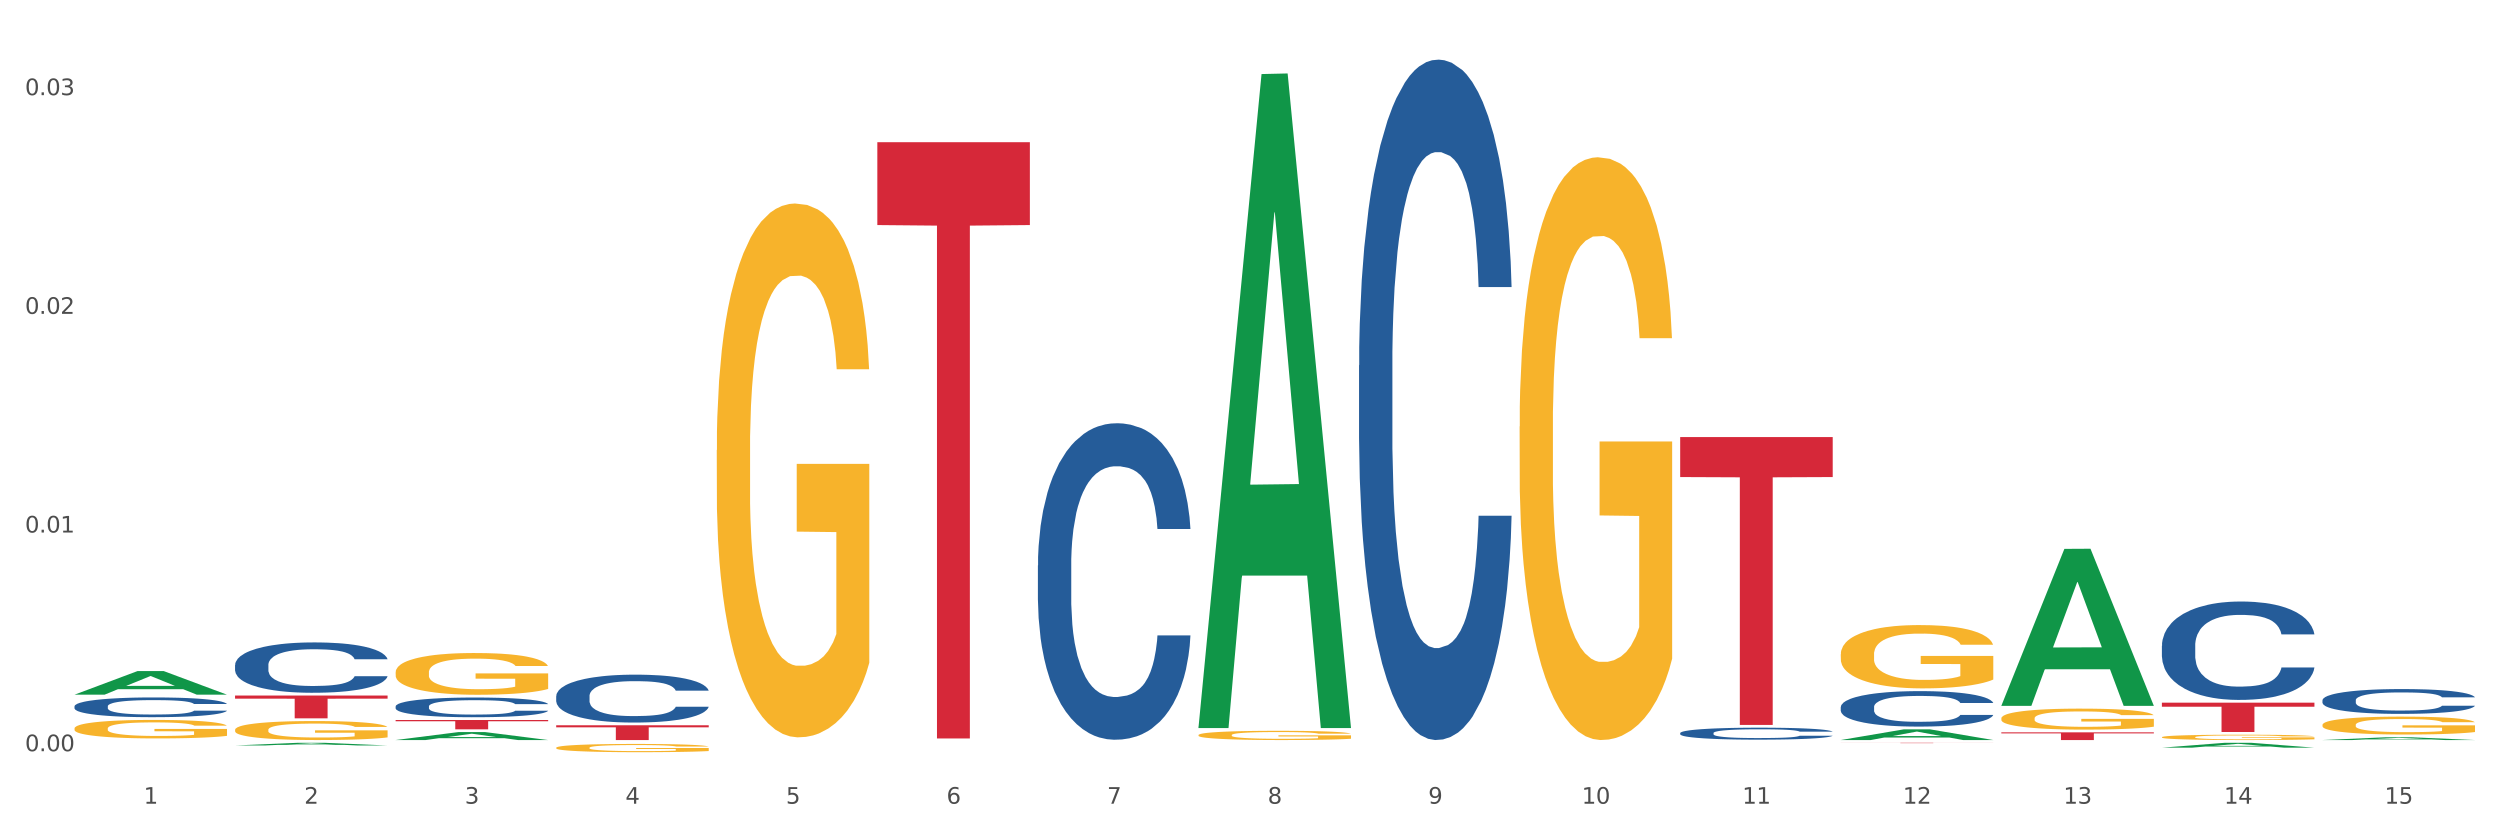
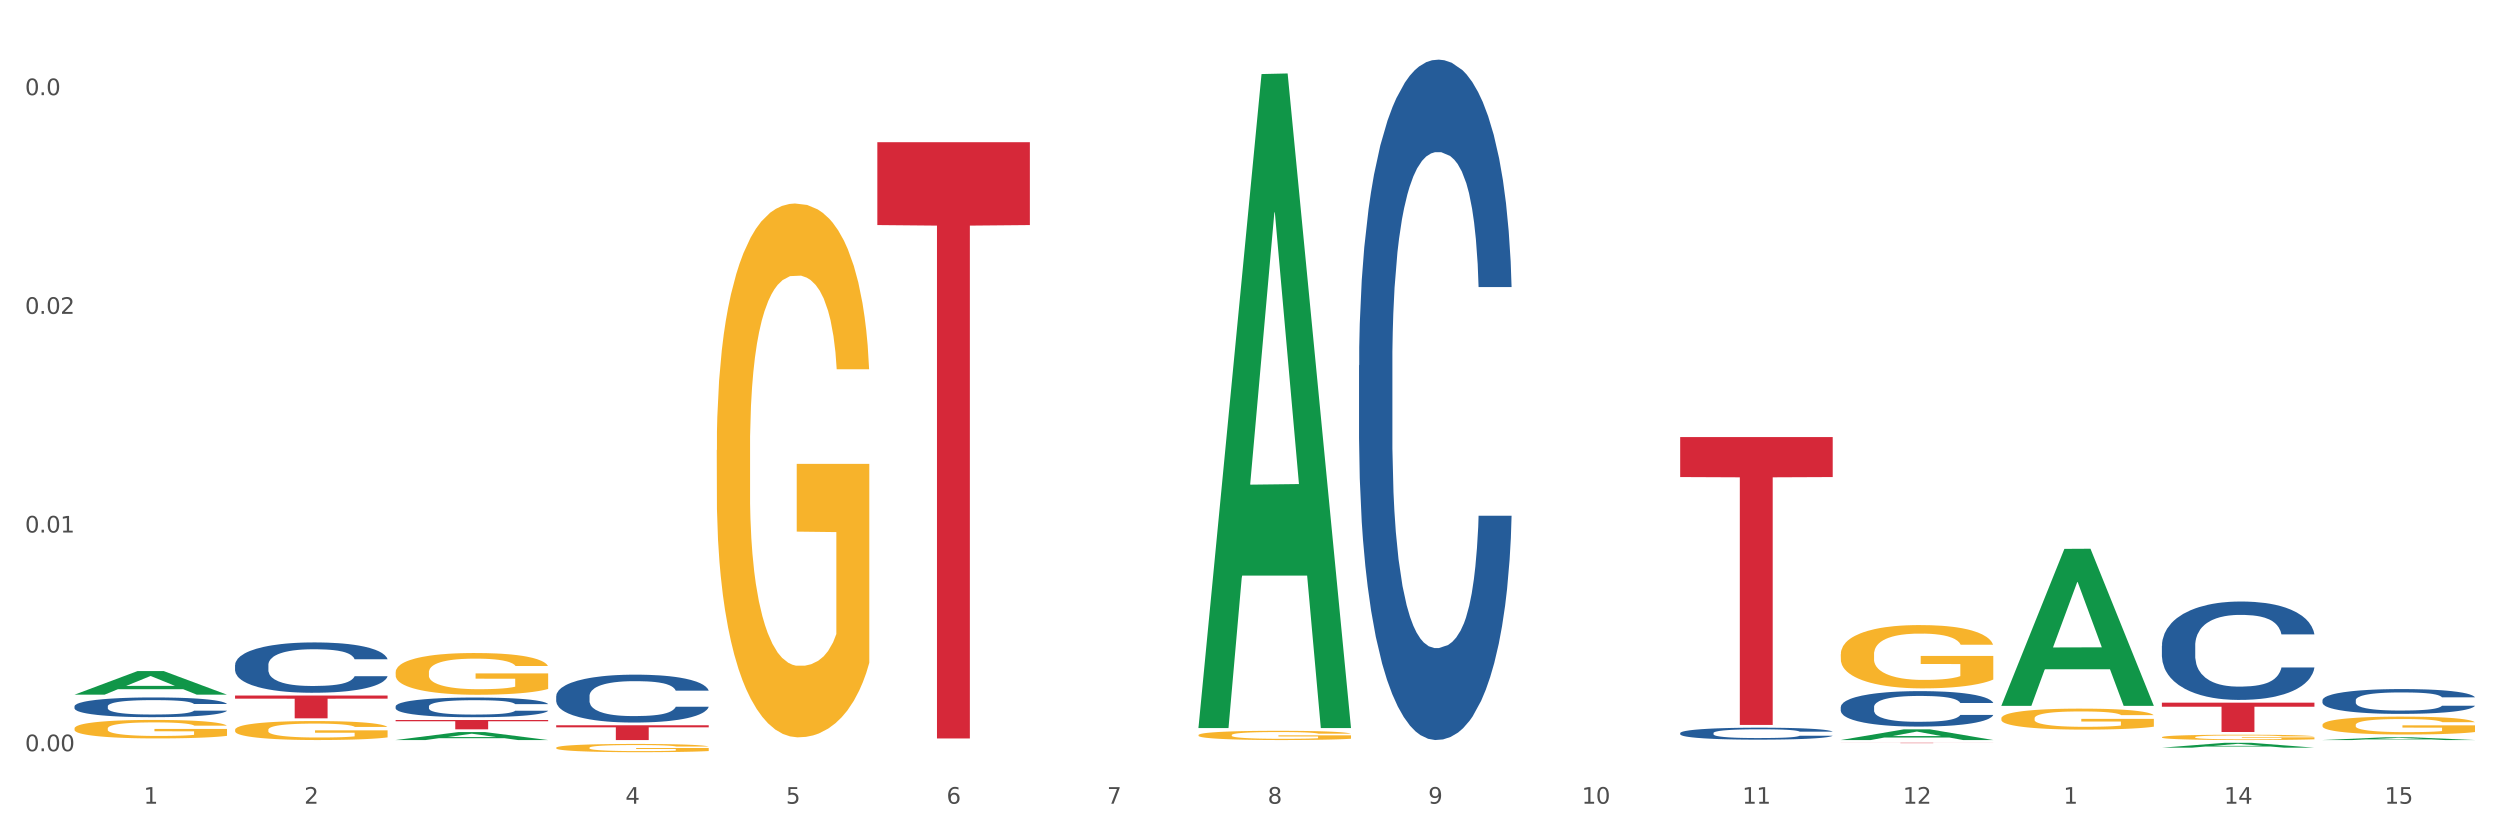
<svg xmlns="http://www.w3.org/2000/svg" xmlns:xlink="http://www.w3.org/1999/xlink" width="1080pt" height="360pt" viewBox="0 0 1080 360" version="1.1">
  <rect x="0" y="0" width="1080" height="360" fill="#333333" stroke="none" />
  <defs>
    <style type="text/css">*{stroke-linejoin: round; stroke-linecap: butt}</style>
  </defs>
  <g id="figure_1">
    <g id="patch_1">
      <path d="M 0 360  L 1080 360  L 1080 0  L 0 0  z " style="fill: #ffffff; stroke: #ffffff; stroke-linejoin: miter" />
    </g>
    <g id="axes_1">
      <g id="matplotlib.axis_1">
        <g id="xtick_1">
          <g id="text_1">
            <g style="fill: #4d4d4d" transform="translate(62.07 347.204) scale(0.096 -0.096)">
              <defs>
                <path id="DejaVuSans-31" d="M 794 531  L 1825 531  L 1825 4091  L 703 3866  L 703 4441  L 1819 4666  L 2450 4666  L 2450 531  L 3481 531  L 3481 0  L 794 0  L 794 531  z " transform="scale(0.016)" />
              </defs>
              <use xlink:href="#DejaVuSans-31" />
            </g>
          </g>
        </g>
        <g id="xtick_2">
          <g id="text_2">
            <g style="fill: #4d4d4d" transform="translate(131.436 347.204) scale(0.096 -0.096)">
              <defs>
                <path id="DejaVuSans-32" d="M 1228 531  L 3431 531  L 3431 0  L 469 0  L 469 531  Q 828 903 1448 1529  Q 2069 2156 2228 2338  Q 2531 2678 2651 2914  Q 2772 3150 2772 3378  Q 2772 3750 2511 3984  Q 2250 4219 1831 4219  Q 1534 4219 1204 4116  Q 875 4013 500 3803  L 500 4441  Q 881 4594 1212 4672  Q 1544 4750 1819 4750  Q 2544 4750 2975 4387  Q 3406 4025 3406 3419  Q 3406 3131 3298 2873  Q 3191 2616 2906 2266  Q 2828 2175 2409 1742  Q 1991 1309 1228 531  z " transform="scale(0.016)" />
              </defs>
              <use xlink:href="#DejaVuSans-32" />
            </g>
          </g>
        </g>
        <g id="xtick_3">
          <g id="text_3">
            <g style="fill: #4d4d4d" transform="translate(200.802 347.204) scale(0.096 -0.096)">
              <defs>
-                 <path id="DejaVuSans-33" d="M 2597 2516  Q 3050 2419 3304 2112  Q 3559 1806 3559 1356  Q 3559 666 3084 287  Q 2609 -91 1734 -91  Q 1441 -91 1130 -33  Q 819 25 488 141  L 488 750  Q 750 597 1062 519  Q 1375 441 1716 441  Q 2309 441 2620 675  Q 2931 909 2931 1356  Q 2931 1769 2642 2001  Q 2353 2234 1838 2234  L 1294 2234  L 1294 2753  L 1863 2753  Q 2328 2753 2575 2939  Q 2822 3125 2822 3475  Q 2822 3834 2567 4026  Q 2313 4219 1838 4219  Q 1578 4219 1281 4162  Q 984 4106 628 3988  L 628 4550  Q 988 4650 1302 4700  Q 1616 4750 1894 4750  Q 2613 4750 3031 4423  Q 3450 4097 3450 3541  Q 3450 3153 3228 2886  Q 3006 2619 2597 2516  z " transform="scale(0.016)" />
-               </defs>
+                 </defs>
              <use xlink:href="#DejaVuSans-33" />
            </g>
          </g>
        </g>
        <g id="xtick_4">
          <g id="text_4">
            <g style="fill: #4d4d4d" transform="translate(270.169 347.204) scale(0.096 -0.096)">
              <defs>
                <path id="DejaVuSans-34" d="M 2419 4116  L 825 1625  L 2419 1625  L 2419 4116  z M 2253 4666  L 3047 4666  L 3047 1625  L 3713 1625  L 3713 1100  L 3047 1100  L 3047 0  L 2419 0  L 2419 1100  L 313 1100  L 313 1709  L 2253 4666  z " transform="scale(0.016)" />
              </defs>
              <use xlink:href="#DejaVuSans-34" />
            </g>
          </g>
        </g>
        <g id="xtick_5">
          <g id="text_5">
            <g style="fill: #4d4d4d" transform="translate(339.535 347.204) scale(0.096 -0.096)">
              <defs>
                <path id="DejaVuSans-35" d="M 691 4666  L 3169 4666  L 3169 4134  L 1269 4134  L 1269 2991  Q 1406 3038 1543 3061  Q 1681 3084 1819 3084  Q 2600 3084 3056 2656  Q 3513 2228 3513 1497  Q 3513 744 3044 326  Q 2575 -91 1722 -91  Q 1428 -91 1123 -41  Q 819 9 494 109  L 494 744  Q 775 591 1075 516  Q 1375 441 1709 441  Q 2250 441 2565 725  Q 2881 1009 2881 1497  Q 2881 1984 2565 2268  Q 2250 2553 1709 2553  Q 1456 2553 1204 2497  Q 953 2441 691 2322  L 691 4666  z " transform="scale(0.016)" />
              </defs>
              <use xlink:href="#DejaVuSans-35" />
            </g>
          </g>
        </g>
        <g id="xtick_6">
          <g id="text_6">
            <g style="fill: #4d4d4d" transform="translate(408.901 347.204) scale(0.096 -0.096)">
              <defs>
                <path id="DejaVuSans-36" d="M 2113 2584  Q 1688 2584 1439 2293  Q 1191 2003 1191 1497  Q 1191 994 1439 701  Q 1688 409 2113 409  Q 2538 409 2786 701  Q 3034 994 3034 1497  Q 3034 2003 2786 2293  Q 2538 2584 2113 2584  z M 3366 4563  L 3366 3988  Q 3128 4100 2886 4159  Q 2644 4219 2406 4219  Q 1781 4219 1451 3797  Q 1122 3375 1075 2522  Q 1259 2794 1537 2939  Q 1816 3084 2150 3084  Q 2853 3084 3261 2657  Q 3669 2231 3669 1497  Q 3669 778 3244 343  Q 2819 -91 2113 -91  Q 1303 -91 875 529  Q 447 1150 447 2328  Q 447 3434 972 4092  Q 1497 4750 2381 4750  Q 2619 4750 2861 4703  Q 3103 4656 3366 4563  z " transform="scale(0.016)" />
              </defs>
              <use xlink:href="#DejaVuSans-36" />
            </g>
          </g>
        </g>
        <g id="xtick_7">
          <g id="text_7">
            <g style="fill: #4d4d4d" transform="translate(478.267 347.204) scale(0.096 -0.096)">
              <defs>
                <path id="DejaVuSans-37" d="M 525 4666  L 3525 4666  L 3525 4397  L 1831 0  L 1172 0  L 2766 4134  L 525 4134  L 525 4666  z " transform="scale(0.016)" />
              </defs>
              <use xlink:href="#DejaVuSans-37" />
            </g>
          </g>
        </g>
        <g id="xtick_8">
          <g id="text_8">
            <g style="fill: #4d4d4d" transform="translate(547.634 347.204) scale(0.096 -0.096)">
              <defs>
                <path id="DejaVuSans-38" d="M 2034 2216  Q 1584 2216 1326 1975  Q 1069 1734 1069 1313  Q 1069 891 1326 650  Q 1584 409 2034 409  Q 2484 409 2743 651  Q 3003 894 3003 1313  Q 3003 1734 2745 1975  Q 2488 2216 2034 2216  z M 1403 2484  Q 997 2584 770 2862  Q 544 3141 544 3541  Q 544 4100 942 4425  Q 1341 4750 2034 4750  Q 2731 4750 3128 4425  Q 3525 4100 3525 3541  Q 3525 3141 3298 2862  Q 3072 2584 2669 2484  Q 3125 2378 3379 2068  Q 3634 1759 3634 1313  Q 3634 634 3220 271  Q 2806 -91 2034 -91  Q 1263 -91 848 271  Q 434 634 434 1313  Q 434 1759 690 2068  Q 947 2378 1403 2484  z M 1172 3481  Q 1172 3119 1398 2916  Q 1625 2713 2034 2713  Q 2441 2713 2670 2916  Q 2900 3119 2900 3481  Q 2900 3844 2670 4047  Q 2441 4250 2034 4250  Q 1625 4250 1398 4047  Q 1172 3844 1172 3481  z " transform="scale(0.016)" />
              </defs>
              <use xlink:href="#DejaVuSans-38" />
            </g>
          </g>
        </g>
        <g id="xtick_9">
          <g id="text_9">
            <g style="fill: #4d4d4d" transform="translate(617 347.204) scale(0.096 -0.096)">
              <defs>
                <path id="DejaVuSans-39" d="M 703 97  L 703 672  Q 941 559 1184 500  Q 1428 441 1663 441  Q 2288 441 2617 861  Q 2947 1281 2994 2138  Q 2813 1869 2534 1725  Q 2256 1581 1919 1581  Q 1219 1581 811 2004  Q 403 2428 403 3163  Q 403 3881 828 4315  Q 1253 4750 1959 4750  Q 2769 4750 3195 4129  Q 3622 3509 3622 2328  Q 3622 1225 3098 567  Q 2575 -91 1691 -91  Q 1453 -91 1209 -44  Q 966 3 703 97  z M 1959 2075  Q 2384 2075 2632 2365  Q 2881 2656 2881 3163  Q 2881 3666 2632 3958  Q 2384 4250 1959 4250  Q 1534 4250 1286 3958  Q 1038 3666 1038 3163  Q 1038 2656 1286 2365  Q 1534 2075 1959 2075  z " transform="scale(0.016)" />
              </defs>
              <use xlink:href="#DejaVuSans-39" />
            </g>
          </g>
        </g>
        <g id="xtick_10">
          <g id="text_10">
            <g style="fill: #4d4d4d" transform="translate(683.312 347.204) scale(0.096 -0.096)">
              <defs>
                <path id="DejaVuSans-30" d="M 2034 4250  Q 1547 4250 1301 3770  Q 1056 3291 1056 2328  Q 1056 1369 1301 889  Q 1547 409 2034 409  Q 2525 409 2770 889  Q 3016 1369 3016 2328  Q 3016 3291 2770 3770  Q 2525 4250 2034 4250  z M 2034 4750  Q 2819 4750 3233 4129  Q 3647 3509 3647 2328  Q 3647 1150 3233 529  Q 2819 -91 2034 -91  Q 1250 -91 836 529  Q 422 1150 422 2328  Q 422 3509 836 4129  Q 1250 4750 2034 4750  z " transform="scale(0.016)" />
              </defs>
              <use xlink:href="#DejaVuSans-31" />
              <use xlink:href="#DejaVuSans-30" transform="translate(63.623 0)" />
            </g>
          </g>
        </g>
        <g id="xtick_11">
          <g id="text_11">
            <g style="fill: #4d4d4d" transform="translate(752.678 347.204) scale(0.096 -0.096)">
              <use xlink:href="#DejaVuSans-31" />
              <use xlink:href="#DejaVuSans-31" transform="translate(63.623 0)" />
            </g>
          </g>
        </g>
        <g id="xtick_12">
          <g id="text_12">
            <g style="fill: #4d4d4d" transform="translate(822.044 347.204) scale(0.096 -0.096)">
              <use xlink:href="#DejaVuSans-31" />
              <use xlink:href="#DejaVuSans-32" transform="translate(63.623 0)" />
            </g>
          </g>
        </g>
        <g id="xtick_13">
          <g id="text_13">
            <g style="fill: #4d4d4d" transform="translate(891.411 347.204) scale(0.096 -0.096)">
              <use xlink:href="#DejaVuSans-31" />
              <use xlink:href="#DejaVuSans-33" transform="translate(63.623 0)" />
            </g>
          </g>
        </g>
        <g id="xtick_14">
          <g id="text_14">
            <g style="fill: #4d4d4d" transform="translate(960.777 347.204) scale(0.096 -0.096)">
              <use xlink:href="#DejaVuSans-31" />
              <use xlink:href="#DejaVuSans-34" transform="translate(63.623 0)" />
            </g>
          </g>
        </g>
        <g id="xtick_15">
          <g id="text_15">
            <g style="fill: #4d4d4d" transform="translate(1030.143 347.204) scale(0.096 -0.096)">
              <use xlink:href="#DejaVuSans-31" />
              <use xlink:href="#DejaVuSans-35" transform="translate(63.623 0)" />
            </g>
          </g>
        </g>
        <g id="xtick_16" />
        <g id="xtick_17" />
        <g id="xtick_18" />
        <g id="xtick_19" />
        <g id="xtick_20" />
        <g id="xtick_21" />
        <g id="xtick_22" />
        <g id="xtick_23" />
        <g id="xtick_24" />
        <g id="xtick_25" />
        <g id="xtick_26" />
        <g id="xtick_27" />
        <g id="xtick_28" />
        <g id="xtick_29" />
      </g>
      <g id="matplotlib.axis_2">
        <g id="ytick_1">
          <g id="text_16">
            <g style="fill: #4d4d4d" transform="translate(10.8 324.527) scale(0.096 -0.096)">
              <defs>
                <path id="DejaVuSans-2e" d="M 684 794  L 1344 794  L 1344 0  L 684 0  L 684 794  z " transform="scale(0.016)" />
              </defs>
              <use xlink:href="#DejaVuSans-30" />
              <use xlink:href="#DejaVuSans-2e" transform="translate(63.623 0)" />
              <use xlink:href="#DejaVuSans-30" transform="translate(95.41 0)" />
              <use xlink:href="#DejaVuSans-30" transform="translate(159.033 0)" />
            </g>
          </g>
        </g>
        <g id="ytick_2">
          <g id="text_17">
            <g style="fill: #4d4d4d" transform="translate(10.8 230.055) scale(0.096 -0.096)">
              <use xlink:href="#DejaVuSans-30" />
              <use xlink:href="#DejaVuSans-2e" transform="translate(63.623 0)" />
              <use xlink:href="#DejaVuSans-30" transform="translate(95.41 0)" />
              <use xlink:href="#DejaVuSans-31" transform="translate(159.033 0)" />
            </g>
          </g>
        </g>
        <g id="ytick_3">
          <g id="text_18">
            <g style="fill: #4d4d4d" transform="translate(10.8 135.582) scale(0.096 -0.096)">
              <use xlink:href="#DejaVuSans-30" />
              <use xlink:href="#DejaVuSans-2e" transform="translate(63.623 0)" />
              <use xlink:href="#DejaVuSans-30" transform="translate(95.41 0)" />
              <use xlink:href="#DejaVuSans-32" transform="translate(159.033 0)" />
            </g>
          </g>
        </g>
        <g id="ytick_4">
          <g id="text_19">
            <g style="fill: #4d4d4d" transform="translate(10.8 41.11) scale(0.096 -0.096)">
              <use xlink:href="#DejaVuSans-30" />
              <use xlink:href="#DejaVuSans-2e" transform="translate(63.623 0)" />
              <use xlink:href="#DejaVuSans-30" transform="translate(95.41 0)" />
              <use xlink:href="#DejaVuSans-33" transform="translate(159.033 0)" />
            </g>
          </g>
        </g>
        <g id="ytick_5" />
        <g id="ytick_6" />
        <g id="ytick_7" />
      </g>
      <g id="PolyCollection_1">
        <path d="M 517.739 313.997  L 517.806 313.732  L 544.981 31.994  L 556.258 31.728  L 583.636 314.528  L 570.593 314.528  L 564.682 248.674  L 536.625 248.674  L 536.421 249.737  L 530.714 314.528  L 517.739 314.528  L 517.739 313.997  L 540.157 209.374  L 561.15 209.109  L 550.755 92.006  L 550.62 91.475  L 550.484 92.271  L 540.089 209.109  L 540.157 209.374  L 517.739 313.997  z " clip-path="url(#p9ddd3ef763)" style="fill: #109648" />
        <path d="M 170.907 319.693  L 170.975 319.689  L 198.15 316.246  L 209.427 316.243  L 236.805 319.699  L 223.762 319.699  L 217.851 318.894  L 189.794 318.894  L 189.59 318.907  L 183.883 319.699  L 170.907 319.699  L 170.907 319.693  L 193.326 318.414  L 214.319 318.411  L 203.924 316.979  L 203.788 316.973  L 203.653 316.983  L 193.258 318.411  L 193.326 318.414  L 170.907 319.693  z " clip-path="url(#p9ddd3ef763)" style="fill: #109648" />
-         <path d="M 101.541 322.041  L 101.609 322.04  L 128.784 320.881  L 140.061 320.88  L 167.439 322.043  L 154.395 322.043  L 148.485 321.772  L 120.427 321.772  L 120.224 321.776  L 114.517 322.043  L 101.541 322.043  L 101.541 322.041  L 123.96 321.61  L 144.952 321.609  L 134.558 321.128  L 134.422 321.125  L 134.286 321.129  L 123.892 321.609  L 123.96 321.61  L 101.541 322.041  z " clip-path="url(#p9ddd3ef763)" style="fill: #109648" />
        <path d="M 32.175 300.091  L 32.243 300.081  L 59.417 289.9  L 70.695 289.89  L 98.073 300.11  L 85.029 300.11  L 79.119 297.73  L 51.061 297.73  L 50.857 297.769  L 45.151 300.11  L 32.175 300.11  L 32.175 300.091  L 54.594 296.31  L 75.586 296.3  L 65.192 292.069  L 65.056 292.049  L 64.92 292.078  L 54.526 296.3  L 54.594 296.31  L 32.175 300.091  z " clip-path="url(#p9ddd3ef763)" style="fill: #109648" />
        <path d="M 933.936 322.994  L 934.004 322.992  L 961.178 320.882  L 972.456 320.88  L 999.834 322.998  L 986.79 322.998  L 980.88 322.505  L 952.822 322.505  L 952.618 322.513  L 946.912 322.998  L 933.936 322.998  L 933.936 322.994  L 956.355 322.211  L 977.347 322.209  L 966.953 321.331  L 966.817 321.327  L 966.681 321.333  L 956.287 322.209  L 956.355 322.211  L 933.936 322.994  z " clip-path="url(#p9ddd3ef763)" style="fill: #109648" />
        <path d="M 1003.302 319.697  L 1003.37 319.696  L 1030.544 318.501  L 1041.822 318.499  L 1069.2 319.699  L 1056.156 319.699  L 1050.246 319.42  L 1022.188 319.42  L 1021.984 319.424  L 1016.278 319.699  L 1003.302 319.699  L 1003.302 319.697  L 1025.721 319.253  L 1046.713 319.252  L 1036.319 318.755  L 1036.183 318.753  L 1036.047 318.756  L 1025.653 319.252  L 1025.721 319.253  L 1003.302 319.697  z " clip-path="url(#p9ddd3ef763)" style="fill: #109648" />
        <path d="M 795.203 319.69  L 795.271 319.686  L 822.446 315.074  L 833.723 315.07  L 861.101 319.699  L 848.058 319.699  L 842.147 318.621  L 814.09 318.621  L 813.886 318.639  L 808.179 319.699  L 795.203 319.699  L 795.203 319.69  L 817.622 317.978  L 838.615 317.974  L 828.22 316.057  L 828.084 316.048  L 827.949 316.061  L 817.554 317.974  L 817.622 317.978  L 795.203 319.69  z " clip-path="url(#p9ddd3ef763)" style="fill: #109648" />
        <path d="M 864.57 304.816  L 864.638 304.752  L 891.812 237.114  L 903.089 237.051  L 930.468 304.943  L 917.424 304.943  L 911.513 289.134  L 883.456 289.134  L 883.252 289.389  L 877.545 304.943  L 864.57 304.943  L 864.57 304.816  L 886.989 279.699  L 907.981 279.635  L 897.587 251.522  L 897.451 251.394  L 897.315 251.585  L 886.921 279.635  L 886.989 279.699  L 864.57 304.816  z " clip-path="url(#p9ddd3ef763)" style="fill: #109648" />
        <path d="M 32.175 305.124  L 32.253 305.116  L 32.253 304.898  L 32.487 304.602  L 33.343 304.056  L 34.434 303.644  L 36.303 303.16  L 37.316 302.958  L 38.64 302.732  L 41.366 302.366  L 44.482 302.054  L 46.663 301.883  L 48.299 301.774  L 51.96 301.579  L 54.063 301.493  L 56.244 301.423  L 58.114 301.376  L 61.229 301.322  L 63.722 301.298  L 66.604 301.291  L 69.019 301.298  L 72.212 301.33  L 76.886 301.423  L 78.677 301.478  L 81.092 301.571  L 83.585 301.696  L 85.61 301.82  L 87.947 302  L 90.361 302.233  L 92.698 302.529  L 94.334 302.802  L 95.658 303.09  L 96.827 303.441  L 97.683 303.823  L 98.073 304.142  L 83.818 304.142  L 83.429 303.854  L 82.65 303.542  L 81.871 303.332  L 81.014 303.16  L 79.69 302.966  L 78.522 302.841  L 76.574 302.693  L 74.783 302.6  L 73.303 302.545  L 71.511 302.498  L 67.694 302.451  L 64.968 302.451  L 63.255 302.467  L 61.151 302.506  L 59.36 302.561  L 57.257 302.654  L 55.621 302.755  L 53.985 302.888  L 53.05 302.981  L 51.648 303.153  L 50.714 303.293  L 49.467 303.534  L 48.766 303.706  L 47.52 304.15  L 46.975 304.477  L 46.741 304.703  L 46.585 304.952  L 46.585 306.168  L 47.053 306.713  L 47.442 306.947  L 48.065 307.212  L 49.234 307.555  L 50.947 307.89  L 52.739 308.131  L 54.219 308.279  L 55.621 308.388  L 57.023 308.474  L 58.737 308.552  L 60.139 308.599  L 62.242 308.645  L 64.734 308.669  L 66.682 308.669  L 70.654 308.63  L 72.446 308.591  L 74.16 308.536  L 76.029 308.451  L 77.509 308.357  L 78.366 308.287  L 79.768 308.139  L 80.858 307.983  L 81.793 307.804  L 82.416 307.648  L 83.117 307.414  L 83.663 307.149  L 83.818 307.009  L 98.073 307.009  L 97.761 307.29  L 97.216 307.562  L 96.126 307.929  L 95.269 308.139  L 93.945 308.396  L 92.542 308.614  L 90.595 308.856  L 88.804 309.035  L 86.934 309.191  L 84.909 309.331  L 81.248 309.526  L 79.924 309.58  L 77.12 309.674  L 74.939 309.728  L 71.745 309.783  L 68.473 309.814  L 65.046 309.822  L 62.008 309.806  L 58.659 309.759  L 56.556 309.713  L 54.219 309.643  L 51.493 309.534  L 48.922 309.401  L 46.507 309.245  L 44.248 309.066  L 42.145 308.864  L 39.419 308.528  L 37.394 308.201  L 35.914 307.897  L 34.901 307.64  L 33.889 307.313  L 33.343 307.087  L 32.487 306.542  L 32.175 306.035  L 32.175 305.124  z " clip-path="url(#p9ddd3ef763)" style="fill: #255c99" />
        <path d="M 933.936 318.461  L 934.014 318.459  L 934.014 318.384  L 934.169 318.319  L 934.947 318.161  L 936.114 318.031  L 936.97 317.961  L 937.826 317.905  L 938.837 317.848  L 940.082 317.789  L 942.338 317.703  L 943.739 317.659  L 945.45 317.612  L 948.563 317.545  L 950.819 317.507  L 953.153 317.476  L 956.965 317.438  L 959.455 317.421  L 962.1 317.409  L 965.29 317.4  L 967.702 317.398  L 972.992 317.404  L 977.505 317.423  L 979.683 317.438  L 982.484 317.463  L 983.962 317.48  L 986.374 317.514  L 988.864 317.558  L 990.575 317.596  L 993.143 317.667  L 995.088 317.739  L 996.877 317.827  L 997.811 317.888  L 998.511 317.944  L 999.134 318.01  L 999.756 318.113  L 985.752 318.113  L 985.207 318.039  L 984.351 317.97  L 983.106 317.902  L 982.017 317.86  L 980.15 317.808  L 978.438 317.774  L 976.649 317.749  L 974.47 317.728  L 972.759 317.718  L 970.347 317.709  L 965.601 317.711  L 962.411 317.728  L 960.233 317.749  L 958.832 317.768  L 957.588 317.789  L 956.187 317.818  L 954.553 317.863  L 953.386 317.902  L 952.219 317.953  L 951.286 318.003  L 950.43 318.062  L 949.73 318.125  L 949.185 318.19  L 948.718 318.27  L 948.329 318.403  L 948.329 318.691  L 948.485 318.756  L 948.874 318.842  L 949.341 318.907  L 950.119 318.985  L 950.819 319.037  L 952.141 319.113  L 953.62 319.176  L 954.787 319.216  L 955.954 319.249  L 957.977 319.296  L 960.233 319.334  L 962.178 319.357  L 964.823 319.378  L 966.613 319.386  L 968.169 319.39  L 971.981 319.39  L 974.704 319.384  L 977.738 319.369  L 980.072 319.35  L 982.017 319.327  L 984.196 319.289  L 985.596 319.254  L 985.596 318.814  L 968.48 318.812  L 968.48 318.52  L 999.834 318.52  L 999.834 319.378  L 998.511 319.422  L 997.033 319.462  L 995.477 319.497  L 993.143 319.542  L 990.342 319.584  L 987.852 319.613  L 985.207 319.638  L 982.095 319.661  L 978.049 319.682  L 975.56 319.691  L 972.448 319.697  L 968.791 319.699  L 965.601 319.695  L 962.489 319.684  L 959.221 319.666  L 956.032 319.638  L 953.62 319.611  L 951.208 319.577  L 948.64 319.533  L 946.618 319.491  L 945.061 319.453  L 943.35 319.405  L 941.483 319.342  L 940.082 319.285  L 938.837 319.226  L 937.515 319.151  L 936.581 319.086  L 935.648 319.004  L 935.103 318.943  L 934.48 318.848  L 934.014 318.716  L 933.936 318.461  z " clip-path="url(#p9ddd3ef763)" style="fill: #f7b32b" />
        <path d="M 1003.302 313.156  L 1003.38 313.149  L 1003.38 312.894  L 1003.535 312.675  L 1004.314 312.145  L 1005.481 311.707  L 1006.336 311.474  L 1007.192 311.283  L 1008.204 311.092  L 1009.448 310.894  L 1011.705 310.605  L 1013.105 310.456  L 1014.817 310.301  L 1017.929 310.074  L 1020.185 309.947  L 1022.519 309.841  L 1026.331 309.714  L 1028.821 309.657  L 1031.466 309.615  L 1034.656 309.587  L 1037.068 309.58  L 1042.358 309.601  L 1046.871 309.665  L 1049.049 309.714  L 1051.85 309.799  L 1053.328 309.855  L 1055.74 309.968  L 1058.23 310.117  L 1059.942 310.244  L 1062.509 310.484  L 1064.454 310.725  L 1066.244 311.022  L 1067.177 311.227  L 1067.877 311.417  L 1068.5 311.636  L 1069.122 311.983  L 1055.118 311.983  L 1054.573 311.735  L 1053.717 311.502  L 1052.473 311.276  L 1051.383 311.135  L 1049.516 310.958  L 1047.805 310.845  L 1046.015 310.76  L 1043.837 310.689  L 1042.125 310.654  L 1039.713 310.626  L 1034.967 310.633  L 1031.777 310.689  L 1029.599 310.76  L 1028.199 310.824  L 1026.954 310.894  L 1025.553 310.993  L 1023.919 311.142  L 1022.752 311.276  L 1021.585 311.446  L 1020.652 311.615  L 1019.796 311.813  L 1019.096 312.025  L 1018.551 312.244  L 1018.084 312.513  L 1017.695 312.958  L 1017.695 313.926  L 1017.851 314.145  L 1018.24 314.435  L 1018.707 314.654  L 1019.485 314.916  L 1020.185 315.093  L 1021.508 315.347  L 1022.986 315.559  L 1024.153 315.693  L 1025.32 315.806  L 1027.343 315.962  L 1029.599 316.089  L 1031.544 316.167  L 1034.189 316.238  L 1035.979 316.266  L 1037.535 316.28  L 1041.347 316.28  L 1044.07 316.259  L 1047.104 316.209  L 1049.438 316.146  L 1051.383 316.068  L 1053.562 315.941  L 1054.962 315.821  L 1054.962 314.343  L 1037.846 314.336  L 1037.846 313.354  L 1069.2 313.354  L 1069.2 316.238  L 1067.877 316.386  L 1066.399 316.52  L 1064.843 316.64  L 1062.509 316.789  L 1059.708 316.93  L 1057.219 317.029  L 1054.573 317.114  L 1051.461 317.192  L 1047.416 317.262  L 1044.926 317.291  L 1041.814 317.312  L 1038.157 317.319  L 1034.967 317.305  L 1031.855 317.269  L 1028.588 317.206  L 1025.398 317.114  L 1022.986 317.022  L 1020.574 316.909  L 1018.007 316.761  L 1015.984 316.619  L 1014.428 316.492  L 1012.716 316.329  L 1010.849 316.117  L 1009.448 315.927  L 1008.204 315.729  L 1006.881 315.474  L 1005.947 315.255  L 1005.014 314.979  L 1004.469 314.775  L 1003.847 314.456  L 1003.38 314.011  L 1003.302 313.156  z " clip-path="url(#p9ddd3ef763)" style="fill: #f7b32b" />
        <path d="M 101.541 287.299  L 101.619 287.279  L 101.619 286.723  L 101.853 285.968  L 102.71 284.577  L 103.8 283.524  L 105.67 282.292  L 106.682 281.776  L 108.006 281.2  L 110.733 280.266  L 113.848 279.471  L 116.029 279.034  L 117.665 278.756  L 121.326 278.259  L 123.429 278.04  L 125.61 277.862  L 127.48 277.742  L 130.595 277.603  L 133.088 277.544  L 135.97 277.524  L 138.385 277.544  L 141.578 277.623  L 146.252 277.862  L 148.044 278.001  L 150.458 278.239  L 152.951 278.557  L 154.976 278.875  L 157.313 279.332  L 159.728 279.928  L 162.064 280.683  L 163.7 281.378  L 165.024 282.114  L 166.193 283.008  L 167.05 283.981  L 167.439 284.796  L 153.185 284.796  L 152.795 284.061  L 152.016 283.266  L 151.237 282.729  L 150.38 282.292  L 149.056 281.796  L 147.888 281.478  L 145.941 281.1  L 144.149 280.862  L 142.669 280.723  L 140.877 280.604  L 137.061 280.484  L 134.334 280.484  L 132.621 280.524  L 130.518 280.623  L 128.726 280.762  L 126.623 281.001  L 124.987 281.259  L 123.351 281.597  L 122.417 281.835  L 121.015 282.272  L 120.08 282.63  L 118.834 283.246  L 118.133 283.683  L 116.886 284.816  L 116.341 285.65  L 116.107 286.226  L 115.952 286.862  L 115.952 289.962  L 116.419 291.352  L 116.808 291.949  L 117.431 292.624  L 118.6 293.498  L 120.314 294.353  L 122.105 294.969  L 123.585 295.346  L 124.987 295.624  L 126.389 295.843  L 128.103 296.042  L 129.505 296.161  L 131.608 296.28  L 134.101 296.34  L 136.048 296.34  L 140.021 296.24  L 141.812 296.141  L 143.526 296.002  L 145.395 295.783  L 146.875 295.545  L 147.732 295.366  L 149.134 294.988  L 150.225 294.591  L 151.159 294.134  L 151.783 293.737  L 152.484 293.141  L 153.029 292.465  L 153.185 292.108  L 167.439 292.108  L 167.128 292.823  L 166.582 293.518  L 165.492 294.452  L 164.635 294.988  L 163.311 295.644  L 161.909 296.2  L 159.961 296.816  L 158.17 297.273  L 156.3 297.671  L 154.275 298.028  L 150.614 298.525  L 149.29 298.664  L 146.486 298.903  L 144.305 299.042  L 141.111 299.181  L 137.84 299.26  L 134.412 299.28  L 131.374 299.24  L 128.025 299.121  L 125.922 299.002  L 123.585 298.823  L 120.859 298.545  L 118.288 298.207  L 115.874 297.81  L 113.615 297.353  L 111.512 296.836  L 108.785 295.982  L 106.76 295.147  L 105.28 294.373  L 104.267 293.717  L 103.255 292.882  L 102.71 292.306  L 101.853 290.915  L 101.541 289.624  L 101.541 287.299  z " clip-path="url(#p9ddd3ef763)" style="fill: #255c99" />
        <path d="M 587.105 157.831  L 587.183 157.563  L 587.183 150.046  L 587.416 139.846  L 588.273 121.055  L 589.364 106.828  L 591.233 90.185  L 592.246 83.205  L 593.57 75.421  L 596.296 62.804  L 599.412 52.066  L 601.593 46.161  L 603.229 42.403  L 606.89 35.692  L 608.993 32.739  L 611.174 30.323  L 613.043 28.712  L 616.159 26.833  L 618.652 26.028  L 621.534 25.759  L 623.948 26.028  L 627.142 27.102  L 631.816 30.323  L 633.607 32.202  L 636.022 35.423  L 638.514 39.718  L 640.54 44.013  L 642.877 50.187  L 645.291 58.241  L 647.628 68.441  L 649.264 77.836  L 650.588 87.769  L 651.756 99.848  L 652.613 113.002  L 653.003 124.008  L 638.748 124.008  L 638.359 114.076  L 637.58 103.338  L 636.801 96.09  L 635.944 90.185  L 634.62 83.474  L 633.451 79.179  L 631.504 74.078  L 629.713 70.857  L 628.233 68.978  L 626.441 67.367  L 622.624 65.757  L 619.898 65.757  L 618.184 66.294  L 616.081 67.636  L 614.29 69.515  L 612.186 72.736  L 610.551 76.226  L 608.915 80.789  L 607.98 84.011  L 606.578 89.916  L 605.643 94.748  L 604.397 103.07  L 603.696 108.975  L 602.45 124.276  L 601.905 135.551  L 601.671 143.335  L 601.515 151.925  L 601.515 193.802  L 601.982 212.592  L 602.372 220.646  L 602.995 229.772  L 604.163 241.584  L 605.877 253.127  L 607.669 261.448  L 609.149 266.548  L 610.551 270.307  L 611.953 273.259  L 613.666 275.944  L 615.069 277.554  L 617.172 279.165  L 619.664 279.97  L 621.612 279.97  L 625.584 278.628  L 627.376 277.286  L 629.089 275.407  L 630.959 272.454  L 632.439 269.233  L 633.296 266.817  L 634.698 261.717  L 635.788 256.348  L 636.723 250.174  L 637.346 244.805  L 638.047 236.752  L 638.592 227.625  L 638.748 222.793  L 653.003 222.793  L 652.691 232.457  L 652.146 241.852  L 651.055 254.469  L 650.199 261.717  L 648.874 270.575  L 647.472 278.091  L 645.525 286.413  L 643.733 292.587  L 641.864 297.956  L 639.839 302.788  L 636.178 309.499  L 634.853 311.378  L 632.049 314.599  L 629.868 316.478  L 626.675 318.357  L 623.403 319.431  L 619.976 319.699  L 616.938 319.162  L 613.589 317.552  L 611.485 315.941  L 609.149 313.525  L 606.422 309.767  L 603.852 305.204  L 601.437 299.835  L 599.178 293.661  L 597.075 286.681  L 594.349 275.138  L 592.324 263.864  L 590.844 253.395  L 589.831 244.537  L 588.818 233.262  L 588.273 225.477  L 587.416 206.687  L 587.105 189.238  L 587.105 157.831  z " clip-path="url(#p9ddd3ef763)" style="fill: #255c99" />
-         <path d="M 448.372 244.275  L 448.45 244.15  L 448.45 240.654  L 448.684 235.908  L 449.541 227.168  L 450.631 220.549  L 452.501 212.807  L 453.513 209.561  L 454.837 205.939  L 457.564 200.07  L 460.679 195.076  L 462.861 192.328  L 464.496 190.58  L 468.157 187.458  L 470.26 186.085  L 472.441 184.961  L 474.311 184.212  L 477.427 183.338  L 479.919 182.963  L 482.801 182.838  L 485.216 182.963  L 488.41 183.463  L 493.083 184.961  L 494.875 185.835  L 497.289 187.334  L 499.782 189.332  L 501.807 191.33  L 504.144 194.202  L 506.559 197.948  L 508.896 202.693  L 510.531 207.063  L 511.856 211.683  L 513.024 217.303  L 513.881 223.421  L 514.27 228.541  L 500.016 228.541  L 499.626 223.921  L 498.847 218.926  L 498.068 215.555  L 497.212 212.807  L 495.887 209.686  L 494.719 207.688  L 492.772 205.315  L 490.98 203.817  L 489.5 202.943  L 487.709 202.193  L 483.892 201.444  L 481.165 201.444  L 479.452 201.694  L 477.349 202.318  L 475.557 203.192  L 473.454 204.691  L 471.818 206.314  L 470.183 208.437  L 469.248 209.935  L 467.846 212.682  L 466.911 214.93  L 465.665 218.801  L 464.964 221.548  L 463.717 228.666  L 463.172 233.911  L 462.938 237.532  L 462.783 241.528  L 462.783 261.008  L 463.25 269.749  L 463.639 273.495  L 464.263 277.74  L 465.431 283.235  L 467.145 288.604  L 468.936 292.475  L 470.416 294.848  L 471.818 296.596  L 473.22 297.969  L 474.934 299.218  L 476.336 299.967  L 478.439 300.717  L 480.932 301.091  L 482.879 301.091  L 486.852 300.467  L 488.643 299.843  L 490.357 298.968  L 492.226 297.595  L 493.706 296.096  L 494.563 294.973  L 495.965 292.6  L 497.056 290.103  L 497.99 287.231  L 498.614 284.733  L 499.315 280.987  L 499.86 276.741  L 500.016 274.494  L 514.27 274.494  L 513.959 278.989  L 513.413 283.36  L 512.323 289.228  L 511.466 292.6  L 510.142 296.721  L 508.74 300.217  L 506.792 304.088  L 505.001 306.96  L 503.131 309.458  L 501.106 311.705  L 497.445 314.827  L 496.121 315.701  L 493.317 317.2  L 491.136 318.074  L 487.942 318.948  L 484.671 319.447  L 481.243 319.572  L 478.206 319.322  L 474.856 318.573  L 472.753 317.824  L 470.416 316.7  L 467.69 314.952  L 465.119 312.829  L 462.705 310.332  L 460.446 307.46  L 458.343 304.213  L 455.616 298.844  L 453.591 293.599  L 452.111 288.729  L 451.099 284.608  L 450.086 279.364  L 449.541 275.742  L 448.684 267.001  L 448.372 258.885  L 448.372 244.275  z " clip-path="url(#p9ddd3ef763)" style="fill: #255c99" />
        <path d="M 240.274 300.747  L 240.352 300.728  L 240.352 300.199  L 240.585 299.481  L 241.442 298.158  L 242.533 297.157  L 244.402 295.985  L 245.415 295.493  L 246.739 294.945  L 249.465 294.057  L 252.581 293.301  L 254.762 292.885  L 256.398 292.621  L 260.059 292.148  L 262.162 291.94  L 264.343 291.77  L 266.212 291.657  L 269.328 291.525  L 271.821 291.468  L 274.703 291.449  L 277.117 291.468  L 280.311 291.544  L 284.985 291.77  L 286.776 291.903  L 289.191 292.129  L 291.683 292.432  L 293.709 292.734  L 296.045 293.169  L 298.46 293.736  L 300.797 294.454  L 302.433 295.115  L 303.757 295.815  L 304.925 296.665  L 305.782 297.591  L 306.172 298.366  L 291.917 298.366  L 291.528 297.667  L 290.749 296.911  L 289.97 296.401  L 289.113 295.985  L 287.789 295.512  L 286.62 295.21  L 284.673 294.851  L 282.881 294.624  L 281.401 294.492  L 279.61 294.378  L 275.793 294.265  L 273.067 294.265  L 271.353 294.303  L 269.25 294.397  L 267.458 294.53  L 265.355 294.756  L 263.72 295.002  L 262.084 295.323  L 261.149 295.55  L 259.747 295.966  L 258.812 296.306  L 257.566 296.892  L 256.865 297.308  L 255.619 298.385  L 255.073 299.179  L 254.84 299.727  L 254.684 300.332  L 254.684 303.28  L 255.151 304.603  L 255.541 305.17  L 256.164 305.812  L 257.332 306.644  L 259.046 307.457  L 260.838 308.042  L 262.318 308.401  L 263.72 308.666  L 265.122 308.874  L 266.835 309.063  L 268.237 309.176  L 270.341 309.29  L 272.833 309.346  L 274.78 309.346  L 278.753 309.252  L 280.545 309.157  L 282.258 309.025  L 284.128 308.817  L 285.608 308.59  L 286.465 308.42  L 287.867 308.061  L 288.957 307.683  L 289.892 307.249  L 290.515 306.871  L 291.216 306.304  L 291.761 305.661  L 291.917 305.321  L 306.172 305.321  L 305.86 306.001  L 305.315 306.663  L 304.224 307.551  L 303.367 308.061  L 302.043 308.685  L 300.641 309.214  L 298.694 309.8  L 296.902 310.235  L 295.033 310.613  L 293.008 310.953  L 289.347 311.425  L 288.022 311.558  L 285.218 311.784  L 283.037 311.917  L 279.844 312.049  L 276.572 312.125  L 273.145 312.143  L 270.107 312.106  L 266.757 311.992  L 264.654 311.879  L 262.318 311.709  L 259.591 311.444  L 257.021 311.123  L 254.606 310.745  L 252.347 310.31  L 250.244 309.819  L 247.518 309.006  L 245.493 308.212  L 244.013 307.475  L 243 306.852  L 241.987 306.058  L 241.442 305.51  L 240.585 304.187  L 240.274 302.959  L 240.274 300.747  z " clip-path="url(#p9ddd3ef763)" style="fill: #255c99" />
        <path d="M 170.907 305.155  L 170.985 305.147  L 170.985 304.93  L 171.219 304.634  L 172.076 304.09  L 173.166 303.678  L 175.036 303.195  L 176.048 302.993  L 177.373 302.768  L 180.099 302.402  L 183.215 302.091  L 185.396 301.92  L 187.031 301.811  L 190.692 301.616  L 192.796 301.531  L 194.977 301.461  L 196.846 301.414  L 199.962 301.36  L 202.454 301.336  L 205.336 301.329  L 207.751 301.336  L 210.945 301.368  L 215.618 301.461  L 217.41 301.515  L 219.825 301.609  L 222.317 301.733  L 224.342 301.858  L 226.679 302.036  L 229.094 302.27  L 231.431 302.565  L 233.066 302.838  L 234.391 303.125  L 235.559 303.475  L 236.416 303.856  L 236.805 304.175  L 222.551 304.175  L 222.161 303.888  L 221.382 303.576  L 220.604 303.366  L 219.747 303.195  L 218.422 303.001  L 217.254 302.876  L 215.307 302.729  L 213.515 302.635  L 212.035 302.581  L 210.244 302.534  L 206.427 302.488  L 203.701 302.488  L 201.987 302.503  L 199.884 302.542  L 198.092 302.596  L 195.989 302.69  L 194.353 302.791  L 192.718 302.923  L 191.783 303.016  L 190.381 303.188  L 189.446 303.328  L 188.2 303.569  L 187.499 303.74  L 186.252 304.183  L 185.707 304.51  L 185.474 304.735  L 185.318 304.984  L 185.318 306.197  L 185.785 306.742  L 186.175 306.975  L 186.798 307.24  L 187.966 307.582  L 189.68 307.916  L 191.471 308.157  L 192.951 308.305  L 194.353 308.414  L 195.755 308.5  L 197.469 308.577  L 198.871 308.624  L 200.974 308.671  L 203.467 308.694  L 205.414 308.694  L 209.387 308.655  L 211.178 308.616  L 212.892 308.562  L 214.761 308.476  L 216.241 308.383  L 217.098 308.313  L 218.5 308.165  L 219.591 308.01  L 220.526 307.831  L 221.149 307.675  L 221.85 307.442  L 222.395 307.177  L 222.551 307.037  L 236.805 307.037  L 236.494 307.317  L 235.949 307.59  L 234.858 307.955  L 234.001 308.165  L 232.677 308.422  L 231.275 308.64  L 229.328 308.881  L 227.536 309.06  L 225.667 309.215  L 223.641 309.355  L 219.98 309.55  L 218.656 309.604  L 215.852 309.697  L 213.671 309.752  L 210.477 309.806  L 207.206 309.837  L 203.779 309.845  L 200.741 309.83  L 197.391 309.783  L 195.288 309.736  L 192.951 309.666  L 190.225 309.557  L 187.655 309.425  L 185.24 309.27  L 182.981 309.091  L 180.878 308.888  L 178.152 308.554  L 176.126 308.227  L 174.646 307.924  L 173.634 307.667  L 172.621 307.341  L 172.076 307.115  L 171.219 306.571  L 170.907 306.065  L 170.907 305.155  z " clip-path="url(#p9ddd3ef763)" style="fill: #255c99" />
        <path d="M 725.837 316.683  L 725.915 316.678  L 725.915 316.545  L 726.149 316.366  L 727.006 316.035  L 728.096 315.784  L 729.966 315.491  L 730.978 315.368  L 732.302 315.231  L 735.029 315.009  L 738.144 314.82  L 740.325 314.716  L 741.961 314.65  L 745.622 314.531  L 747.725 314.479  L 749.906 314.437  L 751.776 314.408  L 754.891 314.375  L 757.384 314.361  L 760.266 314.356  L 762.681 314.361  L 765.874 314.38  L 770.548 314.437  L 772.34 314.47  L 774.754 314.527  L 777.247 314.602  L 779.272 314.678  L 781.609 314.787  L 784.024 314.928  L 786.36 315.108  L 787.996 315.274  L 789.32 315.449  L 790.489 315.661  L 791.346 315.893  L 791.735 316.087  L 777.481 316.087  L 777.091 315.912  L 776.312 315.723  L 775.533 315.595  L 774.676 315.491  L 773.352 315.373  L 772.184 315.297  L 770.237 315.207  L 768.445 315.151  L 766.965 315.118  L 765.173 315.089  L 761.357 315.061  L 758.63 315.061  L 756.917 315.07  L 754.814 315.094  L 753.022 315.127  L 750.919 315.184  L 749.283 315.245  L 747.647 315.326  L 746.713 315.382  L 745.311 315.486  L 744.376 315.571  L 743.13 315.718  L 742.429 315.822  L 741.182 316.092  L 740.637 316.29  L 740.403 316.427  L 740.248 316.578  L 740.248 317.316  L 740.715 317.647  L 741.104 317.789  L 741.727 317.95  L 742.896 318.158  L 744.61 318.361  L 746.401 318.507  L 747.881 318.597  L 749.283 318.664  L 750.685 318.716  L 752.399 318.763  L 753.801 318.791  L 755.904 318.82  L 758.397 318.834  L 760.344 318.834  L 764.317 318.81  L 766.108 318.786  L 767.822 318.753  L 769.691 318.701  L 771.171 318.645  L 772.028 318.602  L 773.43 318.512  L 774.521 318.418  L 775.455 318.309  L 776.079 318.214  L 776.78 318.073  L 777.325 317.912  L 777.481 317.827  L 791.735 317.827  L 791.424 317.997  L 790.878 318.162  L 789.788 318.385  L 788.931 318.512  L 787.607 318.668  L 786.205 318.801  L 784.257 318.947  L 782.466 319.056  L 780.596 319.15  L 778.571 319.236  L 774.91 319.354  L 773.586 319.387  L 770.782 319.444  L 768.601 319.477  L 765.407 319.51  L 762.136 319.529  L 758.708 319.533  L 755.67 319.524  L 752.321 319.496  L 750.218 319.467  L 747.881 319.425  L 745.155 319.359  L 742.584 319.278  L 740.17 319.184  L 737.911 319.075  L 735.808 318.952  L 733.081 318.749  L 731.056 318.55  L 729.576 318.366  L 728.563 318.21  L 727.551 318.011  L 727.006 317.874  L 726.149 317.543  L 725.837 317.236  L 725.837 316.683  z " clip-path="url(#p9ddd3ef763)" style="fill: #255c99" />
        <path d="M 795.203 305.45  L 795.281 305.436  L 795.281 305.044  L 795.515 304.512  L 796.372 303.533  L 797.462 302.791  L 799.332 301.923  L 800.344 301.559  L 801.669 301.153  L 804.395 300.496  L 807.511 299.936  L 809.692 299.628  L 811.327 299.432  L 814.988 299.082  L 817.092 298.928  L 819.273 298.802  L 821.142 298.718  L 824.258 298.62  L 826.75 298.578  L 829.632 298.564  L 832.047 298.578  L 835.241 298.634  L 839.914 298.802  L 841.706 298.9  L 844.121 299.068  L 846.613 299.292  L 848.638 299.516  L 850.975 299.838  L 853.39 300.258  L 855.727 300.79  L 857.362 301.279  L 858.687 301.797  L 859.855 302.427  L 860.712 303.113  L 861.101 303.687  L 846.847 303.687  L 846.457 303.169  L 845.678 302.609  L 844.899 302.231  L 844.043 301.923  L 842.718 301.573  L 841.55 301.349  L 839.603 301.083  L 837.811 300.916  L 836.331 300.818  L 834.54 300.734  L 830.723 300.65  L 827.997 300.65  L 826.283 300.678  L 824.18 300.748  L 822.388 300.846  L 820.285 301.014  L 818.649 301.195  L 817.014 301.433  L 816.079 301.601  L 814.677 301.909  L 813.742 302.161  L 812.496 302.595  L 811.795 302.903  L 810.548 303.701  L 810.003 304.288  L 809.77 304.694  L 809.614 305.142  L 809.614 307.325  L 810.081 308.305  L 810.471 308.725  L 811.094 309.201  L 812.262 309.817  L 813.976 310.418  L 815.767 310.852  L 817.247 311.118  L 818.649 311.314  L 820.051 311.468  L 821.765 311.608  L 823.167 311.692  L 825.27 311.776  L 827.763 311.818  L 829.71 311.818  L 833.683 311.748  L 835.474 311.678  L 837.188 311.58  L 839.057 311.426  L 840.537 311.258  L 841.394 311.132  L 842.796 310.866  L 843.887 310.586  L 844.822 310.265  L 845.445 309.985  L 846.146 309.565  L 846.691 309.089  L 846.847 308.837  L 861.101 308.837  L 860.79 309.341  L 860.245 309.831  L 859.154 310.488  L 858.297 310.866  L 856.973 311.328  L 855.571 311.72  L 853.624 312.154  L 851.832 312.476  L 849.963 312.756  L 847.937 313.008  L 844.276 313.358  L 842.952 313.456  L 840.148 313.623  L 837.967 313.721  L 834.773 313.819  L 831.502 313.875  L 828.074 313.889  L 825.037 313.861  L 821.687 313.777  L 819.584 313.693  L 817.247 313.567  L 814.521 313.372  L 811.951 313.134  L 809.536 312.854  L 807.277 312.532  L 805.174 312.168  L 802.448 311.566  L 800.422 310.978  L 798.942 310.432  L 797.93 309.971  L 796.917 309.383  L 796.372 308.977  L 795.515 307.997  L 795.203 307.088  L 795.203 305.45  z " clip-path="url(#p9ddd3ef763)" style="fill: #255c99" />
        <path d="M 933.936 278.955  L 934.014 278.916  L 934.014 277.829  L 934.247 276.354  L 935.104 273.636  L 936.195 271.578  L 938.064 269.171  L 939.077 268.161  L 940.401 267.035  L 943.127 265.21  L 946.243 263.657  L 948.424 262.803  L 950.06 262.26  L 953.721 261.289  L 955.824 260.862  L 958.005 260.512  L 959.874 260.279  L 962.99 260.008  L 965.483 259.891  L 968.365 259.852  L 970.779 259.891  L 973.973 260.046  L 978.647 260.512  L 980.438 260.784  L 982.853 261.25  L 985.346 261.871  L 987.371 262.492  L 989.708 263.386  L 992.122 264.55  L 994.459 266.026  L 996.095 267.385  L 997.419 268.821  L 998.587 270.568  L 999.444 272.471  L 999.834 274.063  L 985.579 274.063  L 985.19 272.626  L 984.411 271.073  L 983.632 270.025  L 982.775 269.171  L 981.451 268.2  L 980.283 267.579  L 978.335 266.841  L 976.544 266.375  L 975.064 266.103  L 973.272 265.87  L 969.455 265.637  L 966.729 265.637  L 965.015 265.715  L 962.912 265.909  L 961.121 266.181  L 959.018 266.647  L 957.382 267.152  L 955.746 267.812  L 954.811 268.278  L 953.409 269.132  L 952.475 269.831  L 951.228 271.034  L 950.527 271.889  L 949.281 274.102  L 948.736 275.732  L 948.502 276.858  L 948.346 278.101  L 948.346 284.158  L 948.814 286.876  L 949.203 288.04  L 949.826 289.361  L 950.995 291.069  L 952.708 292.739  L 954.5 293.942  L 955.98 294.68  L 957.382 295.223  L 958.784 295.651  L 960.498 296.039  L 961.9 296.272  L 964.003 296.505  L 966.495 296.621  L 968.443 296.621  L 972.415 296.427  L 974.207 296.233  L 975.92 295.961  L 977.79 295.534  L 979.27 295.068  L 980.127 294.719  L 981.529 293.981  L 982.619 293.204  L 983.554 292.311  L 984.177 291.535  L 984.878 290.37  L 985.423 289.05  L 985.579 288.351  L 999.834 288.351  L 999.522 289.749  L 998.977 291.108  L 997.886 292.933  L 997.03 293.981  L 995.705 295.262  L 994.303 296.349  L 992.356 297.553  L 990.564 298.446  L 988.695 299.223  L 986.67 299.921  L 983.009 300.892  L 981.685 301.164  L 978.88 301.63  L 976.699 301.902  L 973.506 302.173  L 970.234 302.329  L 966.807 302.368  L 963.769 302.29  L 960.42 302.057  L 958.317 301.824  L 955.98 301.475  L 953.253 300.931  L 950.683 300.271  L 948.268 299.494  L 946.009 298.601  L 943.906 297.592  L 941.18 295.922  L 939.155 294.292  L 937.675 292.777  L 936.662 291.496  L 935.65 289.865  L 935.104 288.739  L 934.247 286.022  L 933.936 283.498  L 933.936 278.955  z " clip-path="url(#p9ddd3ef763)" style="fill: #255c99" />
        <path d="M 1003.302 302.493  L 1003.38 302.483  L 1003.38 302.209  L 1003.614 301.837  L 1004.47 301.151  L 1005.561 300.632  L 1007.43 300.025  L 1008.443 299.77  L 1009.767 299.486  L 1012.494 299.026  L 1015.609 298.634  L 1017.79 298.419  L 1019.426 298.281  L 1023.087 298.037  L 1025.19 297.929  L 1027.371 297.841  L 1029.241 297.782  L 1032.356 297.713  L 1034.849 297.684  L 1037.731 297.674  L 1040.146 297.684  L 1043.339 297.723  L 1048.013 297.841  L 1049.805 297.909  L 1052.219 298.027  L 1054.712 298.183  L 1056.737 298.34  L 1059.074 298.565  L 1061.489 298.859  L 1063.825 299.232  L 1065.461 299.574  L 1066.785 299.937  L 1067.954 300.377  L 1068.811 300.857  L 1069.2 301.259  L 1054.945 301.259  L 1054.556 300.897  L 1053.777 300.505  L 1052.998 300.24  L 1052.141 300.025  L 1050.817 299.78  L 1049.649 299.623  L 1047.701 299.437  L 1045.91 299.32  L 1044.43 299.251  L 1042.638 299.192  L 1038.822 299.134  L 1036.095 299.134  L 1034.382 299.153  L 1032.278 299.202  L 1030.487 299.271  L 1028.384 299.388  L 1026.748 299.516  L 1025.112 299.682  L 1024.178 299.8  L 1022.775 300.015  L 1021.841 300.191  L 1020.594 300.495  L 1019.893 300.71  L 1018.647 301.269  L 1018.102 301.68  L 1017.868 301.964  L 1017.712 302.278  L 1017.712 303.806  L 1018.18 304.491  L 1018.569 304.785  L 1019.192 305.118  L 1020.361 305.549  L 1022.074 305.97  L 1023.866 306.274  L 1025.346 306.46  L 1026.748 306.597  L 1028.15 306.705  L 1029.864 306.803  L 1031.266 306.861  L 1033.369 306.92  L 1035.862 306.95  L 1037.809 306.95  L 1041.781 306.901  L 1043.573 306.852  L 1045.287 306.783  L 1047.156 306.675  L 1048.636 306.558  L 1049.493 306.47  L 1050.895 306.284  L 1051.986 306.088  L 1052.92 305.862  L 1053.543 305.667  L 1054.244 305.373  L 1054.79 305.04  L 1054.945 304.863  L 1069.2 304.863  L 1068.888 305.216  L 1068.343 305.559  L 1067.253 306.019  L 1066.396 306.284  L 1065.072 306.607  L 1063.67 306.881  L 1061.722 307.185  L 1059.931 307.41  L 1058.061 307.606  L 1056.036 307.782  L 1052.375 308.027  L 1051.051 308.096  L 1048.247 308.213  L 1046.066 308.282  L 1042.872 308.35  L 1039.6 308.389  L 1036.173 308.399  L 1033.135 308.38  L 1029.786 308.321  L 1027.683 308.262  L 1025.346 308.174  L 1022.62 308.037  L 1020.049 307.87  L 1017.634 307.674  L 1015.376 307.449  L 1013.272 307.195  L 1010.546 306.773  L 1008.521 306.362  L 1007.041 305.98  L 1006.028 305.657  L 1005.016 305.245  L 1004.47 304.961  L 1003.614 304.276  L 1003.302 303.639  L 1003.302 302.493  z " clip-path="url(#p9ddd3ef763)" style="fill: #255c99" />
-         <path d="M 656.471 184.273  L 656.549 184.043  L 656.549 175.765  L 656.704 168.638  L 657.482 151.393  L 658.649 137.138  L 659.505 129.55  L 660.361 123.342  L 661.372 117.134  L 662.617 110.696  L 664.874 101.269  L 666.274 96.441  L 667.986 91.382  L 671.098 84.025  L 673.354 79.886  L 675.688 76.437  L 679.5 72.299  L 681.99 70.459  L 684.635 69.08  L 687.825 68.16  L 690.237 67.93  L 695.527 68.62  L 700.04 70.689  L 702.218 72.299  L 705.019 75.058  L 706.497 76.897  L 708.909 80.576  L 711.399 85.404  L 713.111 89.543  L 715.678 97.361  L 717.623 105.178  L 719.412 114.835  L 720.346 121.503  L 721.046 127.711  L 721.669 134.839  L 722.291 146.105  L 708.287 146.105  L 707.742 138.058  L 706.886 130.47  L 705.642 123.112  L 704.552 118.514  L 702.685 112.766  L 700.973 109.087  L 699.184 106.328  L 697.006 104.028  L 695.294 102.879  L 692.882 101.959  L 688.136 102.189  L 684.946 104.028  L 682.768 106.328  L 681.367 108.397  L 680.123 110.696  L 678.722 113.915  L 677.088 118.744  L 675.921 123.112  L 674.754 128.631  L 673.821 134.149  L 672.965 140.587  L 672.265 147.484  L 671.72 154.612  L 671.253 163.349  L 670.864 177.835  L 670.864 209.335  L 671.02 216.462  L 671.409 225.889  L 671.876 233.017  L 672.654 241.524  L 673.354 247.272  L 674.677 255.55  L 676.155 262.448  L 677.322 266.816  L 678.489 270.495  L 680.512 275.553  L 682.768 279.692  L 684.713 282.221  L 687.358 284.52  L 689.148 285.44  L 690.704 285.9  L 694.516 285.9  L 697.239 285.21  L 700.273 283.601  L 702.607 281.531  L 704.552 279.002  L 706.731 274.864  L 708.131 270.955  L 708.131 222.9  L 691.015 222.67  L 691.015 190.711  L 722.369 190.711  L 722.369 284.52  L 721.046 289.349  L 719.568 293.718  L 718.012 297.626  L 715.678 302.455  L 712.877 307.053  L 710.387 310.272  L 707.742 313.031  L 704.63 315.561  L 700.584 317.86  L 698.095 318.779  L 694.983 319.469  L 691.326 319.699  L 688.136 319.239  L 685.024 318.09  L 681.756 316.02  L 678.567 313.031  L 676.155 310.042  L 673.743 306.363  L 671.175 301.535  L 669.153 296.936  L 667.597 292.798  L 665.885 287.51  L 664.018 280.612  L 662.617 274.404  L 661.372 267.966  L 660.05 259.688  L 659.116 252.561  L 658.183 243.594  L 657.638 236.926  L 657.016 226.579  L 656.549 212.094  L 656.471 184.273  z " clip-path="url(#p9ddd3ef763)" style="fill: #f7b32b" />
        <path d="M 517.739 317.553  L 517.816 317.549  L 517.816 317.418  L 517.972 317.305  L 518.75 317.032  L 519.917 316.806  L 520.773 316.685  L 521.629 316.587  L 522.64 316.489  L 523.885 316.387  L 526.141 316.237  L 527.542 316.161  L 529.253 316.08  L 532.365 315.964  L 534.621 315.898  L 536.956 315.844  L 540.768 315.778  L 543.257 315.749  L 545.903 315.727  L 549.093 315.712  L 551.504 315.709  L 556.795 315.72  L 561.307 315.752  L 563.486 315.778  L 566.287 315.822  L 567.765 315.851  L 570.177 315.909  L 572.666 315.986  L 574.378 316.051  L 576.946 316.175  L 578.891 316.299  L 580.68 316.452  L 581.614 316.558  L 582.314 316.656  L 582.936 316.769  L 583.559 316.948  L 569.554 316.948  L 569.01 316.82  L 568.154 316.7  L 566.909 316.583  L 565.82 316.51  L 563.953 316.419  L 562.241 316.361  L 560.452 316.317  L 558.273 316.281  L 556.562 316.263  L 554.15 316.248  L 549.404 316.252  L 546.214 316.281  L 544.035 316.317  L 542.635 316.35  L 541.39 316.387  L 539.99 316.438  L 538.356 316.514  L 537.189 316.583  L 536.022 316.671  L 535.088 316.758  L 534.232 316.86  L 533.532 316.97  L 532.988 317.083  L 532.521 317.221  L 532.132 317.451  L 532.132 317.95  L 532.287 318.063  L 532.676 318.212  L 533.143 318.325  L 533.921 318.46  L 534.621 318.551  L 535.944 318.682  L 537.422 318.792  L 538.589 318.861  L 539.756 318.919  L 541.779 318.999  L 544.035 319.065  L 545.981 319.105  L 548.626 319.142  L 550.415 319.156  L 551.971 319.163  L 555.784 319.163  L 558.507 319.153  L 561.541 319.127  L 563.875 319.094  L 565.82 319.054  L 567.998 318.989  L 569.399 318.927  L 569.399 318.165  L 552.282 318.161  L 552.282 317.655  L 583.636 317.655  L 583.636 319.142  L 582.314 319.218  L 580.836 319.287  L 579.28 319.349  L 576.946 319.426  L 574.145 319.499  L 571.655 319.55  L 569.01 319.593  L 565.898 319.634  L 561.852 319.67  L 559.362 319.685  L 556.25 319.696  L 552.594 319.699  L 549.404 319.692  L 546.292 319.674  L 543.024 319.641  L 539.834 319.593  L 537.422 319.546  L 535.01 319.488  L 532.443 319.411  L 530.42 319.338  L 528.864 319.273  L 527.153 319.189  L 525.285 319.08  L 523.885 318.981  L 522.64 318.879  L 521.317 318.748  L 520.384 318.635  L 519.45 318.493  L 518.906 318.387  L 518.283 318.223  L 517.816 317.994  L 517.739 317.553  z " clip-path="url(#p9ddd3ef763)" style="fill: #f7b32b" />
        <path d="M 795.203 282.671  L 795.281 282.646  L 795.281 281.747  L 795.437 280.972  L 796.215 279.099  L 797.382 277.55  L 798.238 276.726  L 799.094 276.051  L 800.105 275.377  L 801.35 274.678  L 803.606 273.653  L 805.006 273.129  L 806.718 272.579  L 809.83 271.78  L 812.086 271.33  L 814.42 270.956  L 818.233 270.506  L 820.722 270.306  L 823.368 270.156  L 826.557 270.056  L 828.969 270.031  L 834.26 270.106  L 838.772 270.331  L 840.951 270.506  L 843.752 270.806  L 845.23 271.006  L 847.642 271.405  L 850.131 271.93  L 851.843 272.38  L 854.41 273.229  L 856.355 274.078  L 858.145 275.127  L 859.078 275.852  L 859.779 276.526  L 860.401 277.3  L 861.024 278.524  L 847.019 278.524  L 846.475 277.65  L 845.619 276.826  L 844.374 276.027  L 843.285 275.527  L 841.418 274.902  L 839.706 274.503  L 837.916 274.203  L 835.738 273.953  L 834.026 273.828  L 831.615 273.728  L 826.869 273.753  L 823.679 273.953  L 821.5 274.203  L 820.1 274.428  L 818.855 274.678  L 817.455 275.027  L 815.821 275.552  L 814.654 276.027  L 813.487 276.626  L 812.553 277.226  L 811.697 277.925  L 810.997 278.674  L 810.453 279.449  L 809.986 280.398  L 809.597 281.972  L 809.597 285.394  L 809.752 286.168  L 810.141 287.192  L 810.608 287.967  L 811.386 288.891  L 812.086 289.515  L 813.409 290.415  L 814.887 291.164  L 816.054 291.639  L 817.221 292.038  L 819.244 292.588  L 821.5 293.037  L 823.445 293.312  L 826.091 293.562  L 827.88 293.662  L 829.436 293.712  L 833.248 293.712  L 835.971 293.637  L 839.006 293.462  L 841.34 293.237  L 843.285 292.962  L 845.463 292.513  L 846.864 292.088  L 846.864 286.868  L 829.747 286.843  L 829.747 283.37  L 861.101 283.37  L 861.101 293.562  L 859.779 294.087  L 858.3 294.561  L 856.744 294.986  L 854.41 295.51  L 851.61 296.01  L 849.12 296.36  L 846.475 296.659  L 843.363 296.934  L 839.317 297.184  L 836.827 297.284  L 833.715 297.359  L 830.059 297.384  L 826.869 297.334  L 823.757 297.209  L 820.489 296.984  L 817.299 296.659  L 814.887 296.335  L 812.475 295.935  L 809.908 295.41  L 807.885 294.911  L 806.329 294.461  L 804.617 293.887  L 802.75 293.137  L 801.35 292.463  L 800.105 291.763  L 798.782 290.864  L 797.849 290.09  L 796.915 289.116  L 796.37 288.391  L 795.748 287.267  L 795.281 285.693  L 795.203 282.671  z " clip-path="url(#p9ddd3ef763)" style="fill: #f7b32b" />
        <path d="M 864.57 310.315  L 864.647 310.307  L 864.647 310.008  L 864.803 309.752  L 865.581 309.131  L 866.748 308.617  L 867.604 308.344  L 868.46 308.12  L 869.471 307.896  L 870.716 307.664  L 872.972 307.325  L 874.373 307.151  L 876.084 306.969  L 879.196 306.704  L 881.453 306.555  L 883.787 306.43  L 887.599 306.281  L 890.089 306.215  L 892.734 306.165  L 895.924 306.132  L 898.336 306.124  L 903.626 306.149  L 908.139 306.223  L 910.317 306.281  L 913.118 306.381  L 914.596 306.447  L 917.008 306.579  L 919.498 306.753  L 921.209 306.902  L 923.777 307.184  L 925.722 307.466  L 927.511 307.814  L 928.445 308.054  L 929.145 308.277  L 929.767 308.534  L 930.39 308.94  L 916.385 308.94  L 915.841 308.65  L 914.985 308.377  L 913.74 308.112  L 912.651 307.946  L 910.784 307.739  L 909.072 307.606  L 907.283 307.507  L 905.104 307.424  L 903.393 307.383  L 900.981 307.35  L 896.235 307.358  L 893.045 307.424  L 890.867 307.507  L 889.466 307.582  L 888.221 307.664  L 886.821 307.78  L 885.187 307.954  L 884.02 308.112  L 882.853 308.311  L 881.919 308.509  L 881.064 308.741  L 880.363 308.99  L 879.819 309.246  L 879.352 309.561  L 878.963 310.083  L 878.963 311.218  L 879.119 311.475  L 879.508 311.814  L 879.974 312.071  L 880.752 312.377  L 881.453 312.584  L 882.775 312.883  L 884.253 313.131  L 885.42 313.288  L 886.587 313.421  L 888.61 313.603  L 890.867 313.752  L 892.812 313.843  L 895.457 313.926  L 897.246 313.959  L 898.802 313.976  L 902.615 313.976  L 905.338 313.951  L 908.372 313.893  L 910.706 313.819  L 912.651 313.727  L 914.829 313.578  L 916.23 313.438  L 916.23 311.706  L 899.114 311.698  L 899.114 310.547  L 930.468 310.547  L 930.468 313.926  L 929.145 314.1  L 927.667 314.258  L 926.111 314.398  L 923.777 314.572  L 920.976 314.738  L 918.486 314.854  L 915.841 314.953  L 912.729 315.044  L 908.683 315.127  L 906.193 315.16  L 903.081 315.185  L 899.425 315.193  L 896.235 315.177  L 893.123 315.135  L 889.855 315.061  L 886.665 314.953  L 884.253 314.846  L 881.842 314.713  L 879.274 314.539  L 877.251 314.373  L 875.695 314.224  L 873.984 314.034  L 872.116 313.785  L 870.716 313.562  L 869.471 313.33  L 868.149 313.032  L 867.215 312.775  L 866.281 312.452  L 865.737 312.212  L 865.114 311.839  L 864.647 311.317  L 864.57 310.315  z " clip-path="url(#p9ddd3ef763)" style="fill: #f7b32b" />
        <path d="M 101.541 300.461  L 167.439 300.461  L 167.439 301.83  L 141.517 301.839  L 141.517 310.313  L 127.307 310.313  L 127.307 301.839  L 101.541 301.83  L 101.541 300.47  L 101.541 300.461  z " clip-path="url(#p9ddd3ef763)" style="fill: #d62839" />
        <path d="M 170.907 311.026  L 236.805 311.026  L 236.805 311.587  L 210.883 311.59  L 210.883 315.062  L 196.673 315.062  L 196.673 311.59  L 170.907 311.587  L 170.907 311.029  L 170.907 311.026  z " clip-path="url(#p9ddd3ef763)" style="fill: #d62839" />
        <path d="M 240.274 313.324  L 306.172 313.324  L 306.172 314.21  L 280.25 314.216  L 280.25 319.699  L 266.039 319.699  L 266.039 314.216  L 240.274 314.21  L 240.274 313.33  L 240.274 313.324  z " clip-path="url(#p9ddd3ef763)" style="fill: #d62839" />
        <path d="M 379.006 61.431  L 444.904 61.431  L 444.904 97.226  L 418.982 97.468  L 418.982 319.011  L 404.772 319.011  L 404.772 97.468  L 379.006 97.226  L 379.006 61.673  L 379.006 61.431  z " clip-path="url(#p9ddd3ef763)" style="fill: #d62839" />
        <path d="M 795.203 320.88  L 861.101 320.88  L 861.101 320.902  L 835.179 320.902  L 835.179 321.039  L 820.969 321.039  L 820.969 320.902  L 795.203 320.902  L 795.203 320.88  L 795.203 320.88  z " clip-path="url(#p9ddd3ef763)" style="fill: #d62839" />
        <path d="M 725.837 188.802  L 791.735 188.802  L 791.735 206.086  L 765.813 206.203  L 765.813 313.176  L 751.603 313.176  L 751.603 206.203  L 725.837 206.086  L 725.837 188.919  L 725.837 188.802  z " clip-path="url(#p9ddd3ef763)" style="fill: #d62839" />
-         <path d="M 864.57 316.374  L 930.468 316.374  L 930.468 316.836  L 904.546 316.839  L 904.546 319.699  L 890.335 319.699  L 890.335 316.839  L 864.57 316.836  L 864.57 316.377  L 864.57 316.374  z " clip-path="url(#p9ddd3ef763)" style="fill: #d62839" />
        <path d="M 933.936 303.548  L 999.834 303.548  L 999.834 305.309  L 973.912 305.321  L 973.912 316.218  L 959.702 316.218  L 959.702 305.321  L 933.936 305.309  L 933.936 303.56  L 933.936 303.548  z " clip-path="url(#p9ddd3ef763)" style="fill: #d62839" />
        <path d="M 101.541 315.285  L 101.619 315.278  L 101.619 315.008  L 101.775 314.776  L 102.553 314.214  L 103.72 313.749  L 104.575 313.502  L 105.431 313.299  L 106.443 313.097  L 107.688 312.887  L 109.944 312.58  L 111.344 312.423  L 113.056 312.258  L 116.168 312.018  L 118.424 311.883  L 120.758 311.771  L 124.57 311.636  L 127.06 311.576  L 129.705 311.531  L 132.895 311.501  L 135.307 311.493  L 140.598 311.516  L 145.11 311.583  L 147.289 311.636  L 150.089 311.726  L 151.568 311.786  L 153.979 311.906  L 156.469 312.063  L 158.181 312.198  L 160.748 312.453  L 162.693 312.707  L 164.483 313.022  L 165.416 313.24  L 166.117 313.442  L 166.739 313.674  L 167.361 314.041  L 153.357 314.041  L 152.812 313.779  L 151.957 313.532  L 150.712 313.292  L 149.623 313.142  L 147.755 312.955  L 146.044 312.835  L 144.254 312.745  L 142.076 312.67  L 140.364 312.633  L 137.952 312.603  L 133.206 312.61  L 130.017 312.67  L 127.838 312.745  L 126.438 312.812  L 125.193 312.887  L 123.792 312.992  L 122.159 313.15  L 120.992 313.292  L 119.825 313.472  L 118.891 313.652  L 118.035 313.862  L 117.335 314.086  L 116.79 314.319  L 116.324 314.603  L 115.935 315.076  L 115.935 316.102  L 116.09 316.334  L 116.479 316.642  L 116.946 316.874  L 117.724 317.151  L 118.424 317.339  L 119.747 317.608  L 121.225 317.833  L 122.392 317.976  L 123.559 318.096  L 125.582 318.26  L 127.838 318.395  L 129.783 318.478  L 132.428 318.553  L 134.218 318.583  L 135.774 318.598  L 139.586 318.598  L 142.309 318.575  L 145.343 318.523  L 147.678 318.455  L 149.623 318.373  L 151.801 318.238  L 153.201 318.11  L 153.201 316.544  L 136.085 316.537  L 136.085 315.495  L 167.439 315.495  L 167.439 318.553  L 166.117 318.71  L 164.638 318.852  L 163.082 318.98  L 160.748 319.137  L 157.947 319.287  L 155.458 319.392  L 152.812 319.482  L 149.7 319.564  L 145.655 319.639  L 143.165 319.669  L 140.053 319.692  L 136.396 319.699  L 133.206 319.684  L 130.094 319.647  L 126.827 319.579  L 123.637 319.482  L 121.225 319.384  L 118.813 319.265  L 116.246 319.107  L 114.223 318.957  L 112.667 318.822  L 110.955 318.65  L 109.088 318.425  L 107.688 318.223  L 106.443 318.013  L 105.12 317.743  L 104.186 317.511  L 103.253 317.219  L 102.708 317.001  L 102.086 316.664  L 101.619 316.192  L 101.541 315.285  z " clip-path="url(#p9ddd3ef763)" style="fill: #f7b32b" />
        <path d="M 170.907 290.442  L 170.985 290.426  L 170.985 289.833  L 171.141 289.322  L 171.919 288.086  L 173.086 287.064  L 173.942 286.52  L 174.798 286.075  L 175.809 285.63  L 177.054 285.169  L 179.31 284.493  L 180.71 284.147  L 182.422 283.785  L 185.534 283.258  L 187.79 282.961  L 190.124 282.714  L 193.937 282.417  L 196.426 282.285  L 199.072 282.186  L 202.261 282.121  L 204.673 282.104  L 209.964 282.153  L 214.476 282.302  L 216.655 282.417  L 219.456 282.615  L 220.934 282.747  L 223.346 283.01  L 225.835 283.356  L 227.547 283.653  L 230.114 284.213  L 232.059 284.774  L 233.849 285.466  L 234.783 285.944  L 235.483 286.388  L 236.105 286.899  L 236.728 287.707  L 222.723 287.707  L 222.179 287.13  L 221.323 286.586  L 220.078 286.059  L 218.989 285.729  L 217.122 285.317  L 215.41 285.054  L 213.62 284.856  L 211.442 284.691  L 209.73 284.609  L 207.319 284.543  L 202.573 284.559  L 199.383 284.691  L 197.204 284.856  L 195.804 285.004  L 194.559 285.169  L 193.159 285.4  L 191.525 285.746  L 190.358 286.059  L 189.191 286.454  L 188.257 286.85  L 187.401 287.311  L 186.701 287.806  L 186.157 288.317  L 185.69 288.943  L 185.301 289.981  L 185.301 292.238  L 185.456 292.749  L 185.845 293.425  L 186.312 293.936  L 187.09 294.545  L 187.79 294.957  L 189.113 295.551  L 190.591 296.045  L 191.758 296.358  L 192.925 296.622  L 194.948 296.984  L 197.204 297.281  L 199.149 297.462  L 201.795 297.627  L 203.584 297.693  L 205.14 297.726  L 208.952 297.726  L 211.675 297.676  L 214.71 297.561  L 217.044 297.413  L 218.989 297.231  L 221.167 296.935  L 222.568 296.655  L 222.568 293.211  L 205.451 293.194  L 205.451 290.904  L 236.805 290.904  L 236.805 297.627  L 235.483 297.973  L 234.004 298.286  L 232.448 298.566  L 230.114 298.912  L 227.314 299.242  L 224.824 299.473  L 222.179 299.67  L 219.067 299.852  L 215.021 300.016  L 212.531 300.082  L 209.419 300.132  L 205.763 300.148  L 202.573 300.115  L 199.461 300.033  L 196.193 299.885  L 193.003 299.67  L 190.591 299.456  L 188.179 299.192  L 185.612 298.846  L 183.589 298.517  L 182.033 298.22  L 180.321 297.841  L 178.454 297.347  L 177.054 296.902  L 175.809 296.441  L 174.486 295.847  L 173.553 295.336  L 172.619 294.694  L 172.074 294.216  L 171.452 293.474  L 170.985 292.436  L 170.907 290.442  z " clip-path="url(#p9ddd3ef763)" style="fill: #f7b32b" />
        <path d="M 240.274 323.032  L 240.351 323.029  L 240.351 322.912  L 240.507 322.811  L 241.285 322.567  L 242.452 322.365  L 243.308 322.258  L 244.164 322.17  L 245.175 322.082  L 246.42 321.991  L 248.676 321.858  L 250.077 321.789  L 251.788 321.718  L 254.9 321.613  L 257.157 321.555  L 259.491 321.506  L 263.303 321.447  L 265.793 321.421  L 268.438 321.402  L 271.628 321.389  L 274.04 321.386  L 279.33 321.395  L 283.843 321.425  L 286.021 321.447  L 288.822 321.487  L 290.3 321.513  L 292.712 321.565  L 295.202 321.633  L 296.913 321.692  L 299.481 321.802  L 301.426 321.913  L 303.215 322.05  L 304.149 322.144  L 304.849 322.232  L 305.471 322.333  L 306.094 322.492  L 292.089 322.492  L 291.545 322.378  L 290.689 322.271  L 289.444 322.167  L 288.355 322.102  L 286.488 322.02  L 284.776 321.968  L 282.987 321.929  L 280.808 321.897  L 279.097 321.88  L 276.685 321.867  L 271.939 321.871  L 268.749 321.897  L 266.571 321.929  L 265.17 321.958  L 263.925 321.991  L 262.525 322.037  L 260.891 322.105  L 259.724 322.167  L 258.557 322.245  L 257.623 322.323  L 256.768 322.414  L 256.067 322.512  L 255.523 322.613  L 255.056 322.736  L 254.667 322.941  L 254.667 323.387  L 254.823 323.488  L 255.212 323.622  L 255.678 323.722  L 256.456 323.843  L 257.157 323.924  L 258.479 324.041  L 259.957 324.139  L 261.124 324.201  L 262.291 324.253  L 264.314 324.325  L 266.571 324.383  L 268.516 324.419  L 271.161 324.452  L 272.95 324.465  L 274.506 324.471  L 278.319 324.471  L 281.042 324.461  L 284.076 324.439  L 286.41 324.409  L 288.355 324.373  L 290.533 324.315  L 291.934 324.26  L 291.934 323.579  L 274.818 323.576  L 274.818 323.124  L 306.172 323.124  L 306.172 324.452  L 304.849 324.52  L 303.371 324.582  L 301.815 324.637  L 299.481 324.705  L 296.68 324.77  L 294.19 324.816  L 291.545 324.855  L 288.433 324.891  L 284.387 324.923  L 281.897 324.936  L 278.785 324.946  L 275.129 324.95  L 271.939 324.943  L 268.827 324.927  L 265.559 324.897  L 262.369 324.855  L 259.957 324.813  L 257.546 324.761  L 254.978 324.692  L 252.955 324.627  L 251.399 324.569  L 249.688 324.494  L 247.82 324.396  L 246.42 324.308  L 245.175 324.217  L 243.853 324.1  L 242.919 323.999  L 241.985 323.872  L 241.441 323.778  L 240.818 323.631  L 240.351 323.426  L 240.274 323.032  z " clip-path="url(#p9ddd3ef763)" style="fill: #f7b32b" />
        <path d="M 309.64 194.483  L 309.718 194.272  L 309.718 186.69  L 309.873 180.16  L 310.651 164.363  L 311.818 151.305  L 312.674 144.354  L 313.53 138.667  L 314.541 132.98  L 315.786 127.083  L 318.042 118.447  L 319.443 114.024  L 321.155 109.391  L 324.267 102.651  L 326.523 98.859  L 328.857 95.7  L 332.669 91.909  L 335.159 90.224  L 337.804 88.96  L 340.994 88.117  L 343.406 87.907  L 348.696 88.539  L 353.209 90.434  L 355.387 91.909  L 358.188 94.436  L 359.666 96.121  L 362.078 99.491  L 364.568 103.914  L 366.279 107.706  L 368.847 114.867  L 370.792 122.028  L 372.581 130.874  L 373.515 136.982  L 374.215 142.669  L 374.838 149.199  L 375.46 159.519  L 361.456 159.519  L 360.911 152.147  L 360.055 145.197  L 358.81 138.457  L 357.721 134.244  L 355.854 128.979  L 354.142 125.609  L 352.353 123.081  L 350.174 120.975  L 348.463 119.922  L 346.051 119.079  L 341.305 119.29  L 338.115 120.975  L 335.937 123.081  L 334.536 124.977  L 333.292 127.083  L 331.891 130.032  L 330.257 134.455  L 329.09 138.457  L 327.923 143.512  L 326.99 148.567  L 326.134 154.464  L 325.434 160.783  L 324.889 167.312  L 324.422 175.316  L 324.033 188.585  L 324.033 217.441  L 324.189 223.97  L 324.578 232.606  L 325.045 239.135  L 325.823 246.928  L 326.523 252.194  L 327.845 259.776  L 329.324 266.095  L 330.491 270.097  L 331.658 273.467  L 333.681 278.101  L 335.937 281.892  L 337.882 284.209  L 340.527 286.315  L 342.317 287.157  L 343.873 287.579  L 347.685 287.579  L 350.408 286.947  L 353.442 285.472  L 355.776 283.577  L 357.721 281.26  L 359.9 277.469  L 361.3 273.888  L 361.3 229.868  L 344.184 229.657  L 344.184 200.38  L 375.538 200.38  L 375.538 286.315  L 374.215 290.738  L 372.737 294.74  L 371.181 298.32  L 368.847 302.744  L 366.046 306.956  L 363.556 309.905  L 360.911 312.432  L 357.799 314.749  L 353.753 316.855  L 351.264 317.698  L 348.152 318.33  L 344.495 318.54  L 341.305 318.119  L 338.193 317.066  L 334.925 315.17  L 331.736 312.432  L 329.324 309.694  L 326.912 306.324  L 324.344 301.901  L 322.322 297.689  L 320.766 293.897  L 319.054 289.053  L 317.187 282.734  L 315.786 277.047  L 314.541 271.15  L 313.219 263.567  L 312.285 257.038  L 311.352 248.824  L 310.807 242.716  L 310.184 233.238  L 309.718 219.968  L 309.64 194.483  z " clip-path="url(#p9ddd3ef763)" style="fill: #f7b32b" />
        <path d="M 32.175 314.698  L 32.253 314.691  L 32.253 314.428  L 32.408 314.202  L 33.186 313.654  L 34.353 313.201  L 35.209 312.96  L 36.065 312.763  L 37.076 312.565  L 38.321 312.361  L 40.578 312.061  L 41.978 311.908  L 43.69 311.747  L 46.802 311.514  L 49.058 311.382  L 51.392 311.273  L 55.204 311.141  L 57.694 311.083  L 60.339 311.039  L 63.529 311.01  L 65.941 311.002  L 71.231 311.024  L 75.744 311.09  L 77.922 311.141  L 80.723 311.229  L 82.201 311.287  L 84.613 311.404  L 87.103 311.557  L 88.815 311.689  L 91.382 311.937  L 93.327 312.186  L 95.116 312.492  L 96.05 312.704  L 96.75 312.901  L 97.373 313.128  L 97.995 313.486  L 83.991 313.486  L 83.446 313.23  L 82.59 312.989  L 81.346 312.755  L 80.256 312.609  L 78.389 312.427  L 76.677 312.31  L 74.888 312.222  L 72.71 312.149  L 70.998 312.113  L 68.586 312.083  L 63.84 312.091  L 60.65 312.149  L 58.472 312.222  L 57.071 312.288  L 55.827 312.361  L 54.426 312.463  L 52.792 312.617  L 51.625 312.755  L 50.458 312.931  L 49.525 313.106  L 48.669 313.311  L 47.969 313.53  L 47.424 313.756  L 46.957 314.034  L 46.568 314.494  L 46.568 315.495  L 46.724 315.721  L 47.113 316.021  L 47.58 316.247  L 48.358 316.517  L 49.058 316.7  L 50.381 316.963  L 51.859 317.182  L 53.026 317.321  L 54.193 317.438  L 56.216 317.598  L 58.472 317.73  L 60.417 317.81  L 63.062 317.883  L 64.852 317.912  L 66.408 317.927  L 70.22 317.927  L 72.943 317.905  L 75.977 317.854  L 78.311 317.788  L 80.256 317.708  L 82.435 317.576  L 83.835 317.452  L 83.835 315.926  L 66.719 315.918  L 66.719 314.903  L 98.073 314.903  L 98.073 317.883  L 96.75 318.037  L 95.272 318.175  L 93.716 318.3  L 91.382 318.453  L 88.581 318.599  L 86.091 318.701  L 83.446 318.789  L 80.334 318.869  L 76.288 318.942  L 73.799 318.972  L 70.687 318.993  L 67.03 319.001  L 63.84 318.986  L 60.728 318.95  L 57.461 318.884  L 54.271 318.789  L 51.859 318.694  L 49.447 318.577  L 46.879 318.424  L 44.857 318.278  L 43.301 318.146  L 41.589 317.978  L 39.722 317.759  L 38.321 317.562  L 37.076 317.357  L 35.754 317.094  L 34.82 316.868  L 33.887 316.583  L 33.342 316.371  L 32.72 316.042  L 32.253 315.582  L 32.175 314.698  z " clip-path="url(#p9ddd3ef763)" style="fill: #f7b32b" />
      </g>
    </g>
  </g>
  <defs>
    <clipPath id="p9ddd3ef763">
      <rect x="32.175" y="10.8" width="1037.025" height="329.109" />
    </clipPath>
  </defs>
</svg>